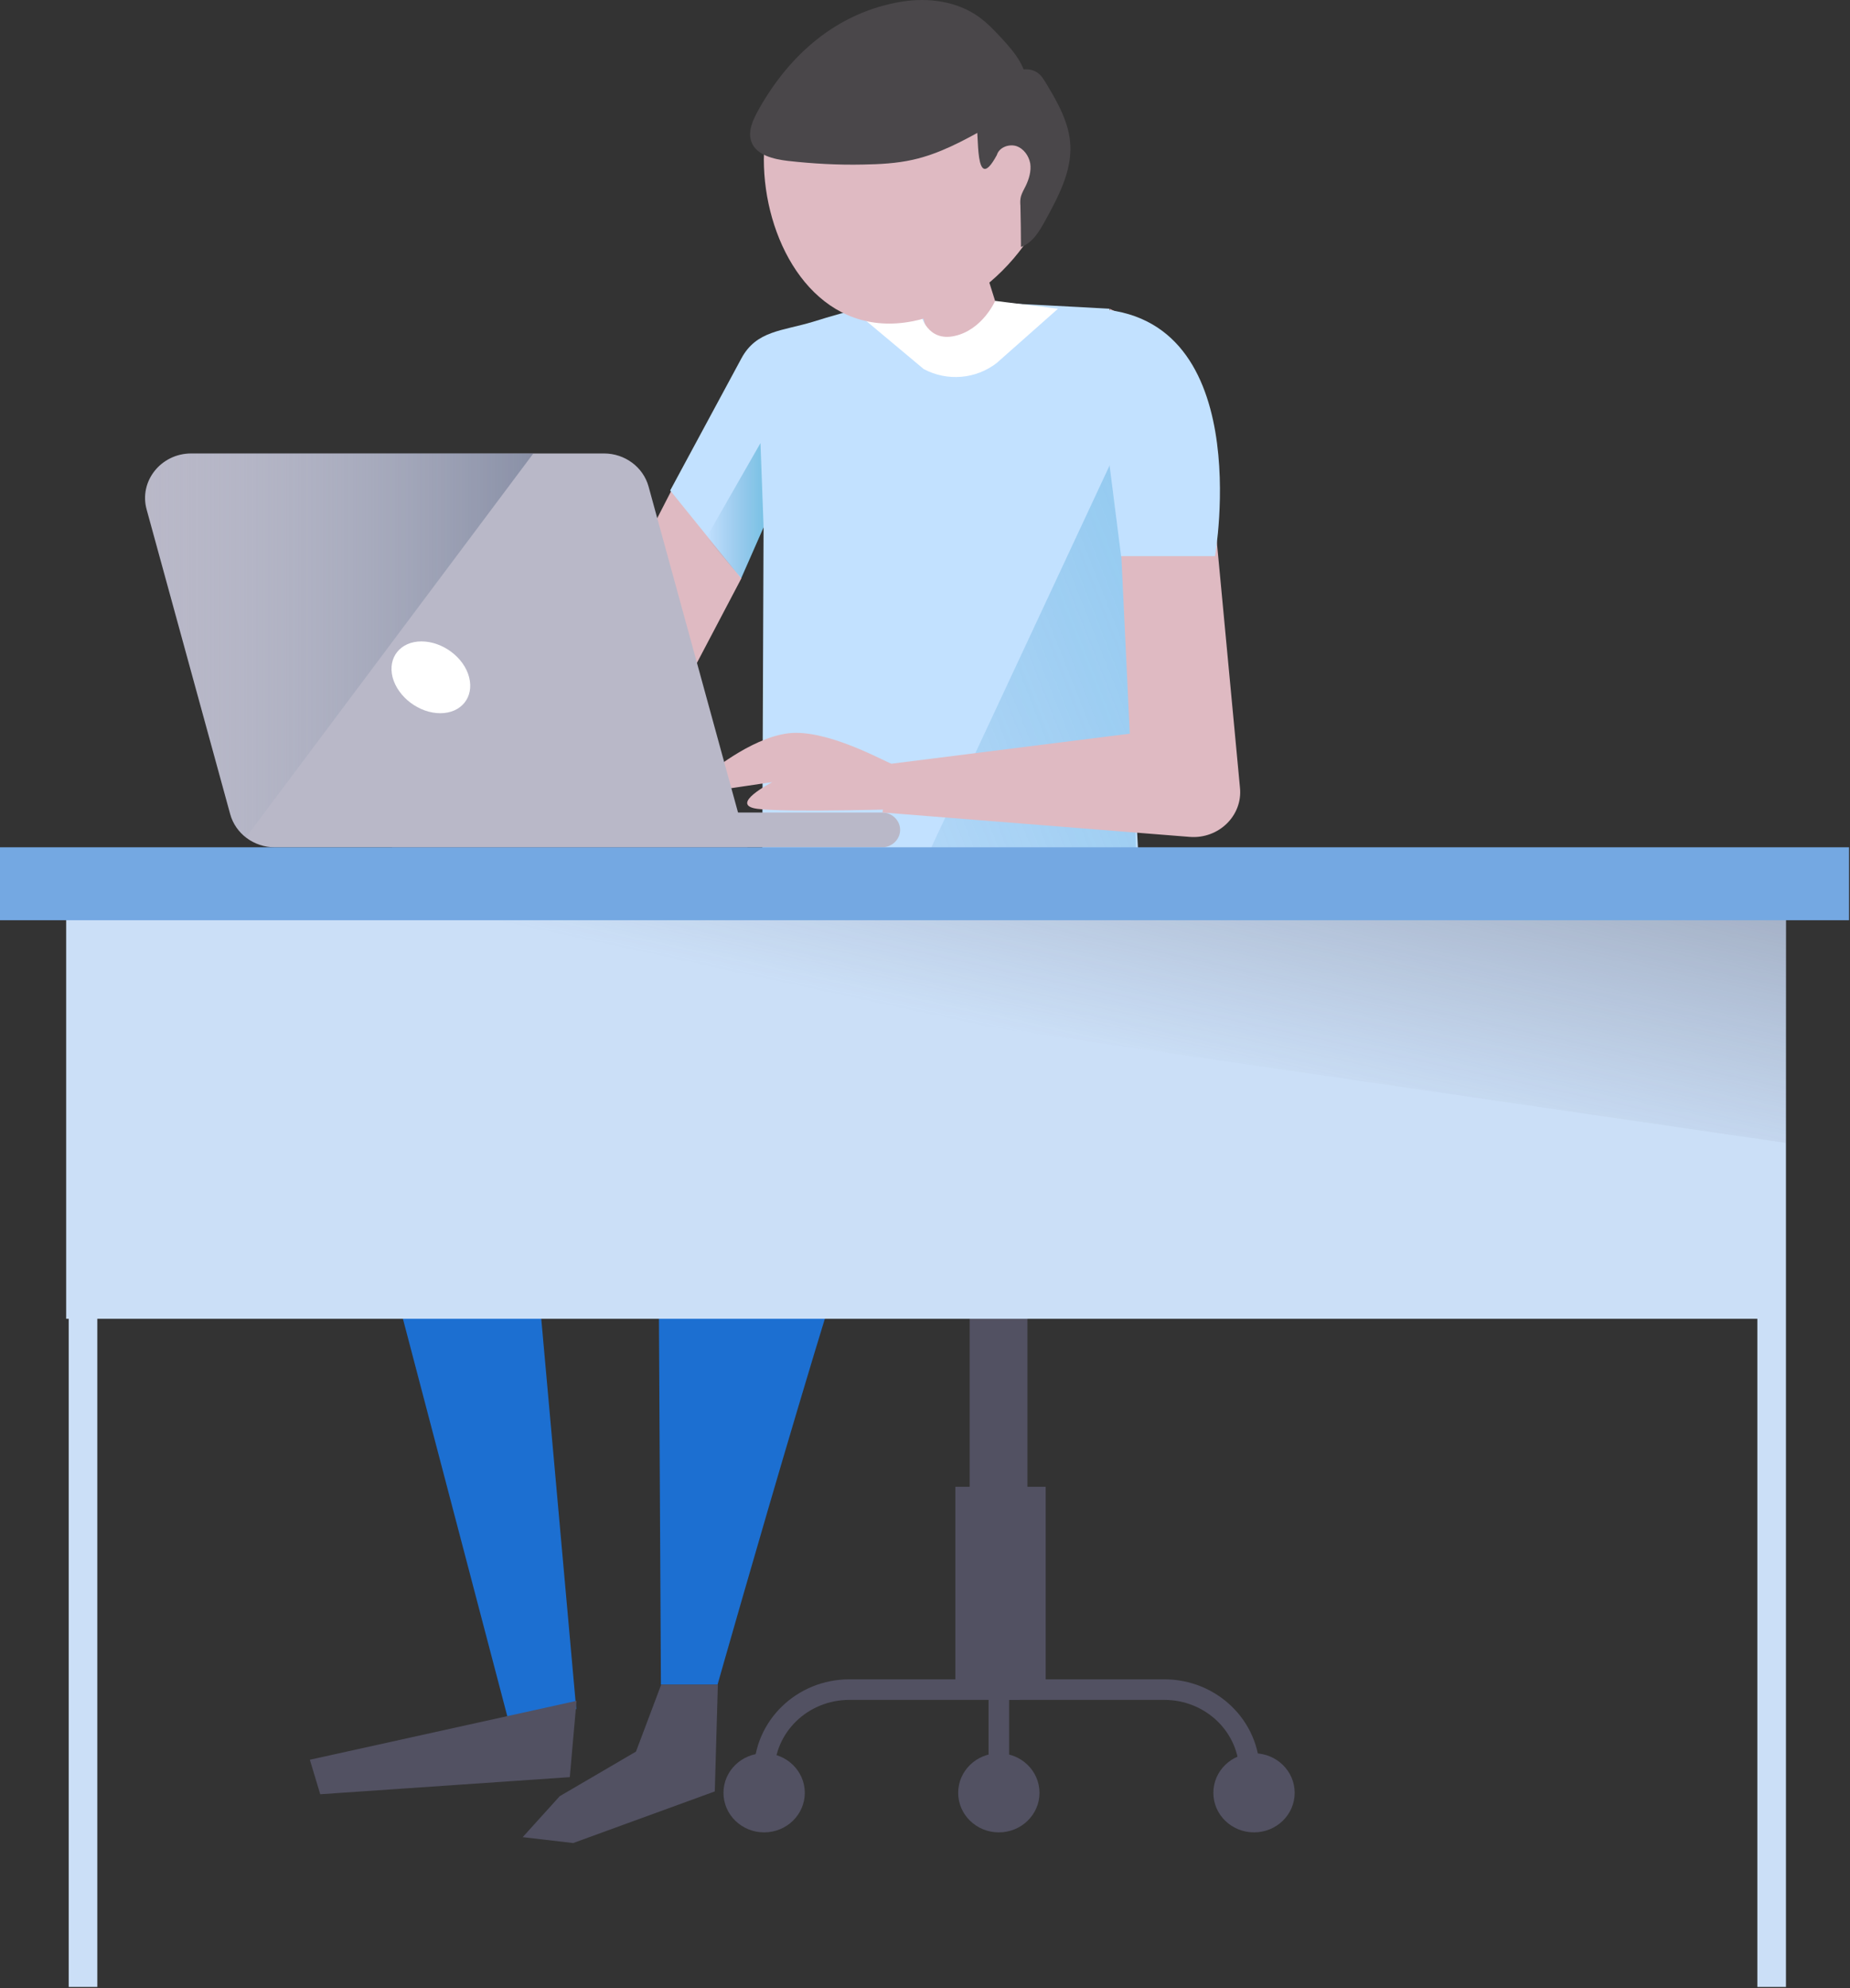
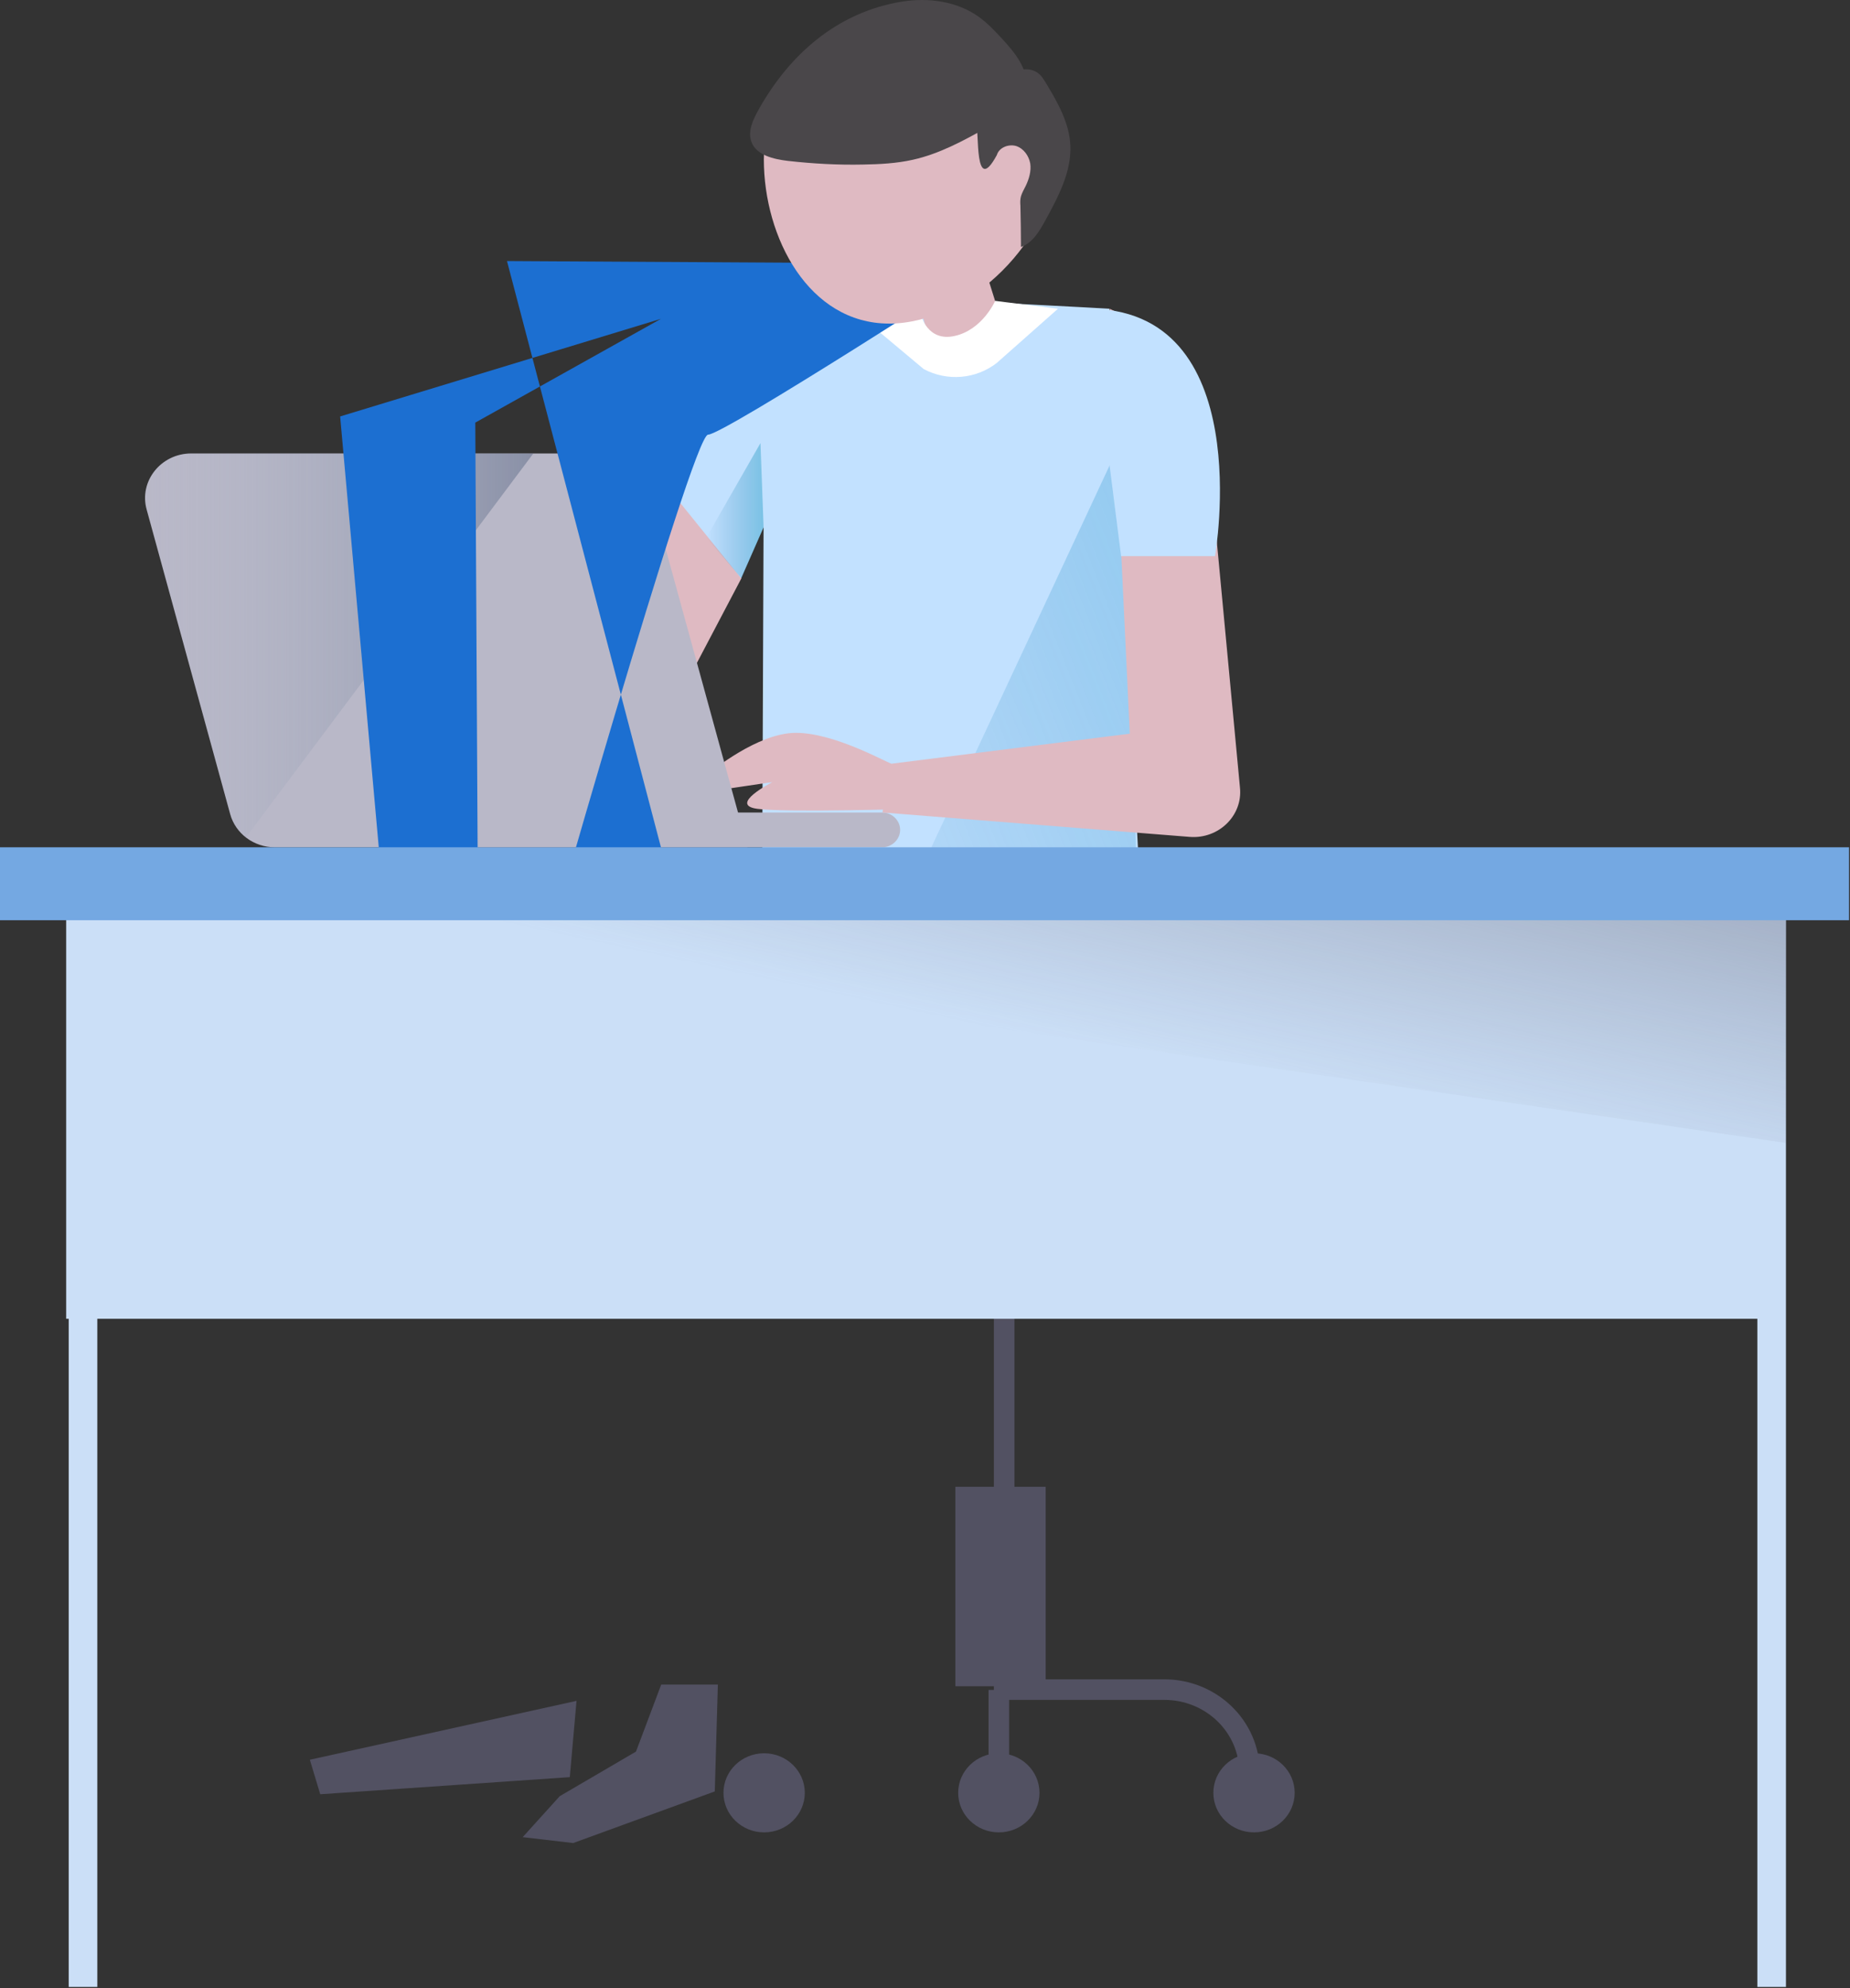
<svg xmlns="http://www.w3.org/2000/svg" width="270" height="290" viewBox="0 0 270 290" fill="none">
  <rect x="0" y="0" width="270" height="290" fill="#333333" stroke="none" />
  <path d="M100.226 67.207L77.84 110.74l16.984 5.933 5.402 1.596v-8.511l-2.374-5.728 10.354-19.68-7.98-17.143z" fill="#DFBAC2" />
  <path d="M166.319 128.212l-4.42-83.18s-22.099-1.268-28.647-1.268c-3.561 0-9.7 1.636-14.529 3.15-4.542 1.391-8.308 1.268-10.518 5.36l-10.394 19.27 10.354 12.807 3.274-7.446-.205 52.33 55.085-1.023z" fill="#C2E1FF" />
  <path opacity=".45" d="M110.988 64.63l-7.898 13.79 5.115 5.932 3.234-7.447-.451-12.274z" fill="url(#a)" />
  <path d="M130.102 111.395c-.941-.286-8.348-4.5-13.955-4.5-5.566 0-12.4 5.687-12.4 5.687s-.942 2.986 2.783 2.414c3.724-.573 6.179-.9 6.179-.9s-6.507 3.314-2.169 3.886c4.338.573 22.591 0 22.591 0l-3.029-6.587z" fill="#DFBAC2" />
  <path d="M128.75 123.589H57.213v-5.073h71.537c1.432 0 2.619 1.145 2.619 2.536s-1.187 2.537-2.619 2.537z" fill="#B9B8C8" />
  <path d="M109.105 123.589h-69c-3.07 0-5.73-2.005-6.507-4.828L21.403 74.328c-1.146-4.133 2.087-8.184 6.507-8.184h60.24c3.07 0 5.73 2.005 6.507 4.828l14.447 52.617z" fill="#B9B8C8" />
  <path d="M27.95 66.144c-4.42 0-7.652 4.051-6.506 8.183l12.195 44.434c.368 1.35 1.187 2.537 2.251 3.396l41.948-56.013H27.951z" fill="url(#b)" />
  <path d="M68.469 98.796c.737 2.905-1.146 5.237-4.215 5.237-3.07 0-6.18-2.332-6.958-5.237-.736-2.905 1.146-5.237 4.216-5.237 3.069 0 6.22 2.332 6.957 5.237z" fill="#fff" />
  <path d="M131.043 33.413c.614 1.186 4.952 17.675 4.952 17.675s1.555 2.7 5.279 2.414c3.724-.286 5.28-5.4 5.28-5.4l-6.508-20.704-9.003 6.015z" fill="#DFBAC2" />
  <path d="M134.438 46.014l-9.413-.368 9.781 8.183c3.438 1.841 7.653 1.473 10.682-.9l8.922-7.897-9.168-1.145S143.401 48.1 139.349 49c-3.97.9-4.911-2.987-4.911-2.987z" fill="#fff" />
  <path opacity=".45" d="M164.518 62.379l1.351 65.791-31.922-.327 30.571-65.464z" fill="url(#c)" />
  <path d="M161.94 45.031l2.947 61.986-34.745 4.378-1.351 7.119 44.854 3.56c4.215.327 7.735-3.11 7.325-7.16l-5.033-53.476c-.614-6.3-4.543-11.865-10.395-14.688l-3.602-1.719z" fill="#DFBAC2" />
-   <path d="M100.634 139.465l-52.343 12.888L74.933 253.74l9.167-4.46-7.816-87.148 46.818-14.239-27.093 15.139.45 82.689h8.268s22.958-80.93 25.25-80.93c2.292 0 40.884-24.917 40.884-24.917l-70.227-.409z" fill="#1C6FD1" />
+   <path d="M100.634 139.465l-52.343 12.888l9.167-4.46-7.816-87.148 46.818-14.239-27.093 15.139.45 82.689h8.268s22.958-80.93 25.25-80.93c2.292 0 40.884-24.917 40.884-24.917l-70.227-.409z" fill="#1C6FD1" />
  <path d="M46.737 261.718l36.423-2.495.982-11.129-38.92 8.592 1.515 5.032zm29.548 6.258l7.367.86 20.667-7.529.45-15.588h-8.267l-3.683 9.778-11.132 6.506-5.402 5.973zm35.237-.696c3.277 0 5.934-2.583 5.934-5.769s-2.657-5.769-5.934-5.769-5.934 2.583-5.934 5.769 2.657 5.769 5.934 5.769zm71.496 0c3.277 0 5.934-2.583 5.934-5.769s-2.657-5.769-5.934-5.769-5.934 2.583-5.934 5.769 2.657 5.769 5.934 5.769zm-37.242 0c3.277 0 5.934-2.583 5.934-5.769s-2.657-5.769-5.934-5.769-5.934 2.583-5.934 5.769 2.657 5.769 5.934 5.769z" fill="#525162" />
-   <path d="M111.521 261.512v-2.987c0-6.669 5.566-12.07 12.442-12.07h23.368v-58.631" stroke="#525162" stroke-width="3" stroke-miterlimit="10" />
  <path d="M182.364 261.512v-2.987c0-6.669-5.566-12.07-12.441-12.07h-23.368v-58.631m-.778 73.688v-15.016" stroke="#525162" stroke-width="3" stroke-miterlimit="10" />
  <path d="M152.611 216.873h-13.177v29.09h13.177v-29.09z" fill="#525162" />
-   <path d="M149.95 188.396h-8.43v33.06h8.43v-33.06z" fill="#525162" />
  <path d="M257.868 129.768H9.658v62.599h248.21v-62.599z" fill="#CBDFF7" />
  <path d="M14.202 130.26h-4.175v159.567h4.175V130.26zm246.451 0h-4.174v159.567h4.174V130.26z" fill="#CBDFF7" />
  <path d="M260.652 166.715L9.373 130.137h251.279v36.578z" fill="url(#d)" />
  <path d="M269.859 123.59H0v10.638h269.859V123.59z" fill="#74A8E2" />
  <path d="M158.461 45.032l3.479 22.871 1.678 13.216h13.709c0 .04 6.385-36.455-18.866-36.087z" fill="#C2E1FF" />
  <path d="M153.961 23.266c0 11.374-12.442 23.935-24.187 23.935-11.746 0-18.294-12.561-18.294-23.935 0-11.375 9.495-20.58 21.241-20.58 11.745 0 21.24 9.205 21.24 20.58z" fill="#DFBAC2" />
  <path d="M110.743 15.941c-.818 1.473-1.678 3.192-1.064 4.787.737 1.923 3.233 2.496 5.32 2.742 3.643.409 7.326.613 10.968.532 2.415-.041 4.87-.164 7.244-.696 3.888-.86 7.407-2.782 10.845-4.705 2.456-1.35 5.197-3.069 5.648-5.77.45-2.7-1.555-5.113-3.438-7.16-1.064-1.145-2.128-2.29-3.438-3.231-3.151-2.25-7.325-2.824-11.172-2.21-9.536 1.555-16.452 7.774-20.913 15.711z" fill="#4A474A" />
  <path d="M145.488 22.61c.327-1.104 1.719-1.636 2.824-1.308 1.105.368 1.841 1.432 2.046 2.536.164 1.105-.164 2.25-.655 3.273-.245.491-.532.982-.696 1.514-.122.45-.122.9-.081 1.391.041 2.005.081 4.01.081 6.015 1.719-.614 2.702-2.332 3.561-3.887 1.883-3.437 3.847-7.12 3.642-11.006-.163-3.232-1.841-6.178-3.519-8.96-.369-.614-.737-1.228-1.31-1.596-.818-.573-1.964-.573-2.946-.287-.983.287-1.842.86-2.661 1.392-.818.532-1.637 1.104-2.455 1.636-.819.532-1.637 1.105-2.087 1.923-.778 1.514.286 2.169 1.227 3.069.492.49-.327 10.515 3.029 4.296z" fill="#4A474A" />
  <defs>
    <linearGradient id="a" x1="103.104" y1="74.493" x2="111.454" y2="74.493" gradientUnits="userSpaceOnUse">
      <stop stop-color="#1F74AA" stop-opacity="0" />
      <stop offset="1" stop-color="#239DC6" />
    </linearGradient>
    <linearGradient id="b" x1="21.214" y1="94.132" x2="77.83" y2="94.132" gradientUnits="userSpaceOnUse">
      <stop stop-color="#AAB9CA" stop-opacity="0" />
      <stop offset="1" stop-color="#5A6885" stop-opacity=".502" />
    </linearGradient>
    <linearGradient id="c" x1="100.816" y1="120.737" x2="219.721" y2="73.694" gradientUnits="userSpaceOnUse">
      <stop stop-color="#1F74AE" stop-opacity="0" />
      <stop offset="1" stop-color="#1BA2DD" />
    </linearGradient>
    <linearGradient id="d" x1="135.093" y1="148.005" x2="152.648" y2="66.962" gradientUnits="userSpaceOnUse">
      <stop stop-color="#666474" stop-opacity="0" />
      <stop offset="1" stop-color="#525162" stop-opacity=".7" />
    </linearGradient>
  </defs>
</svg>